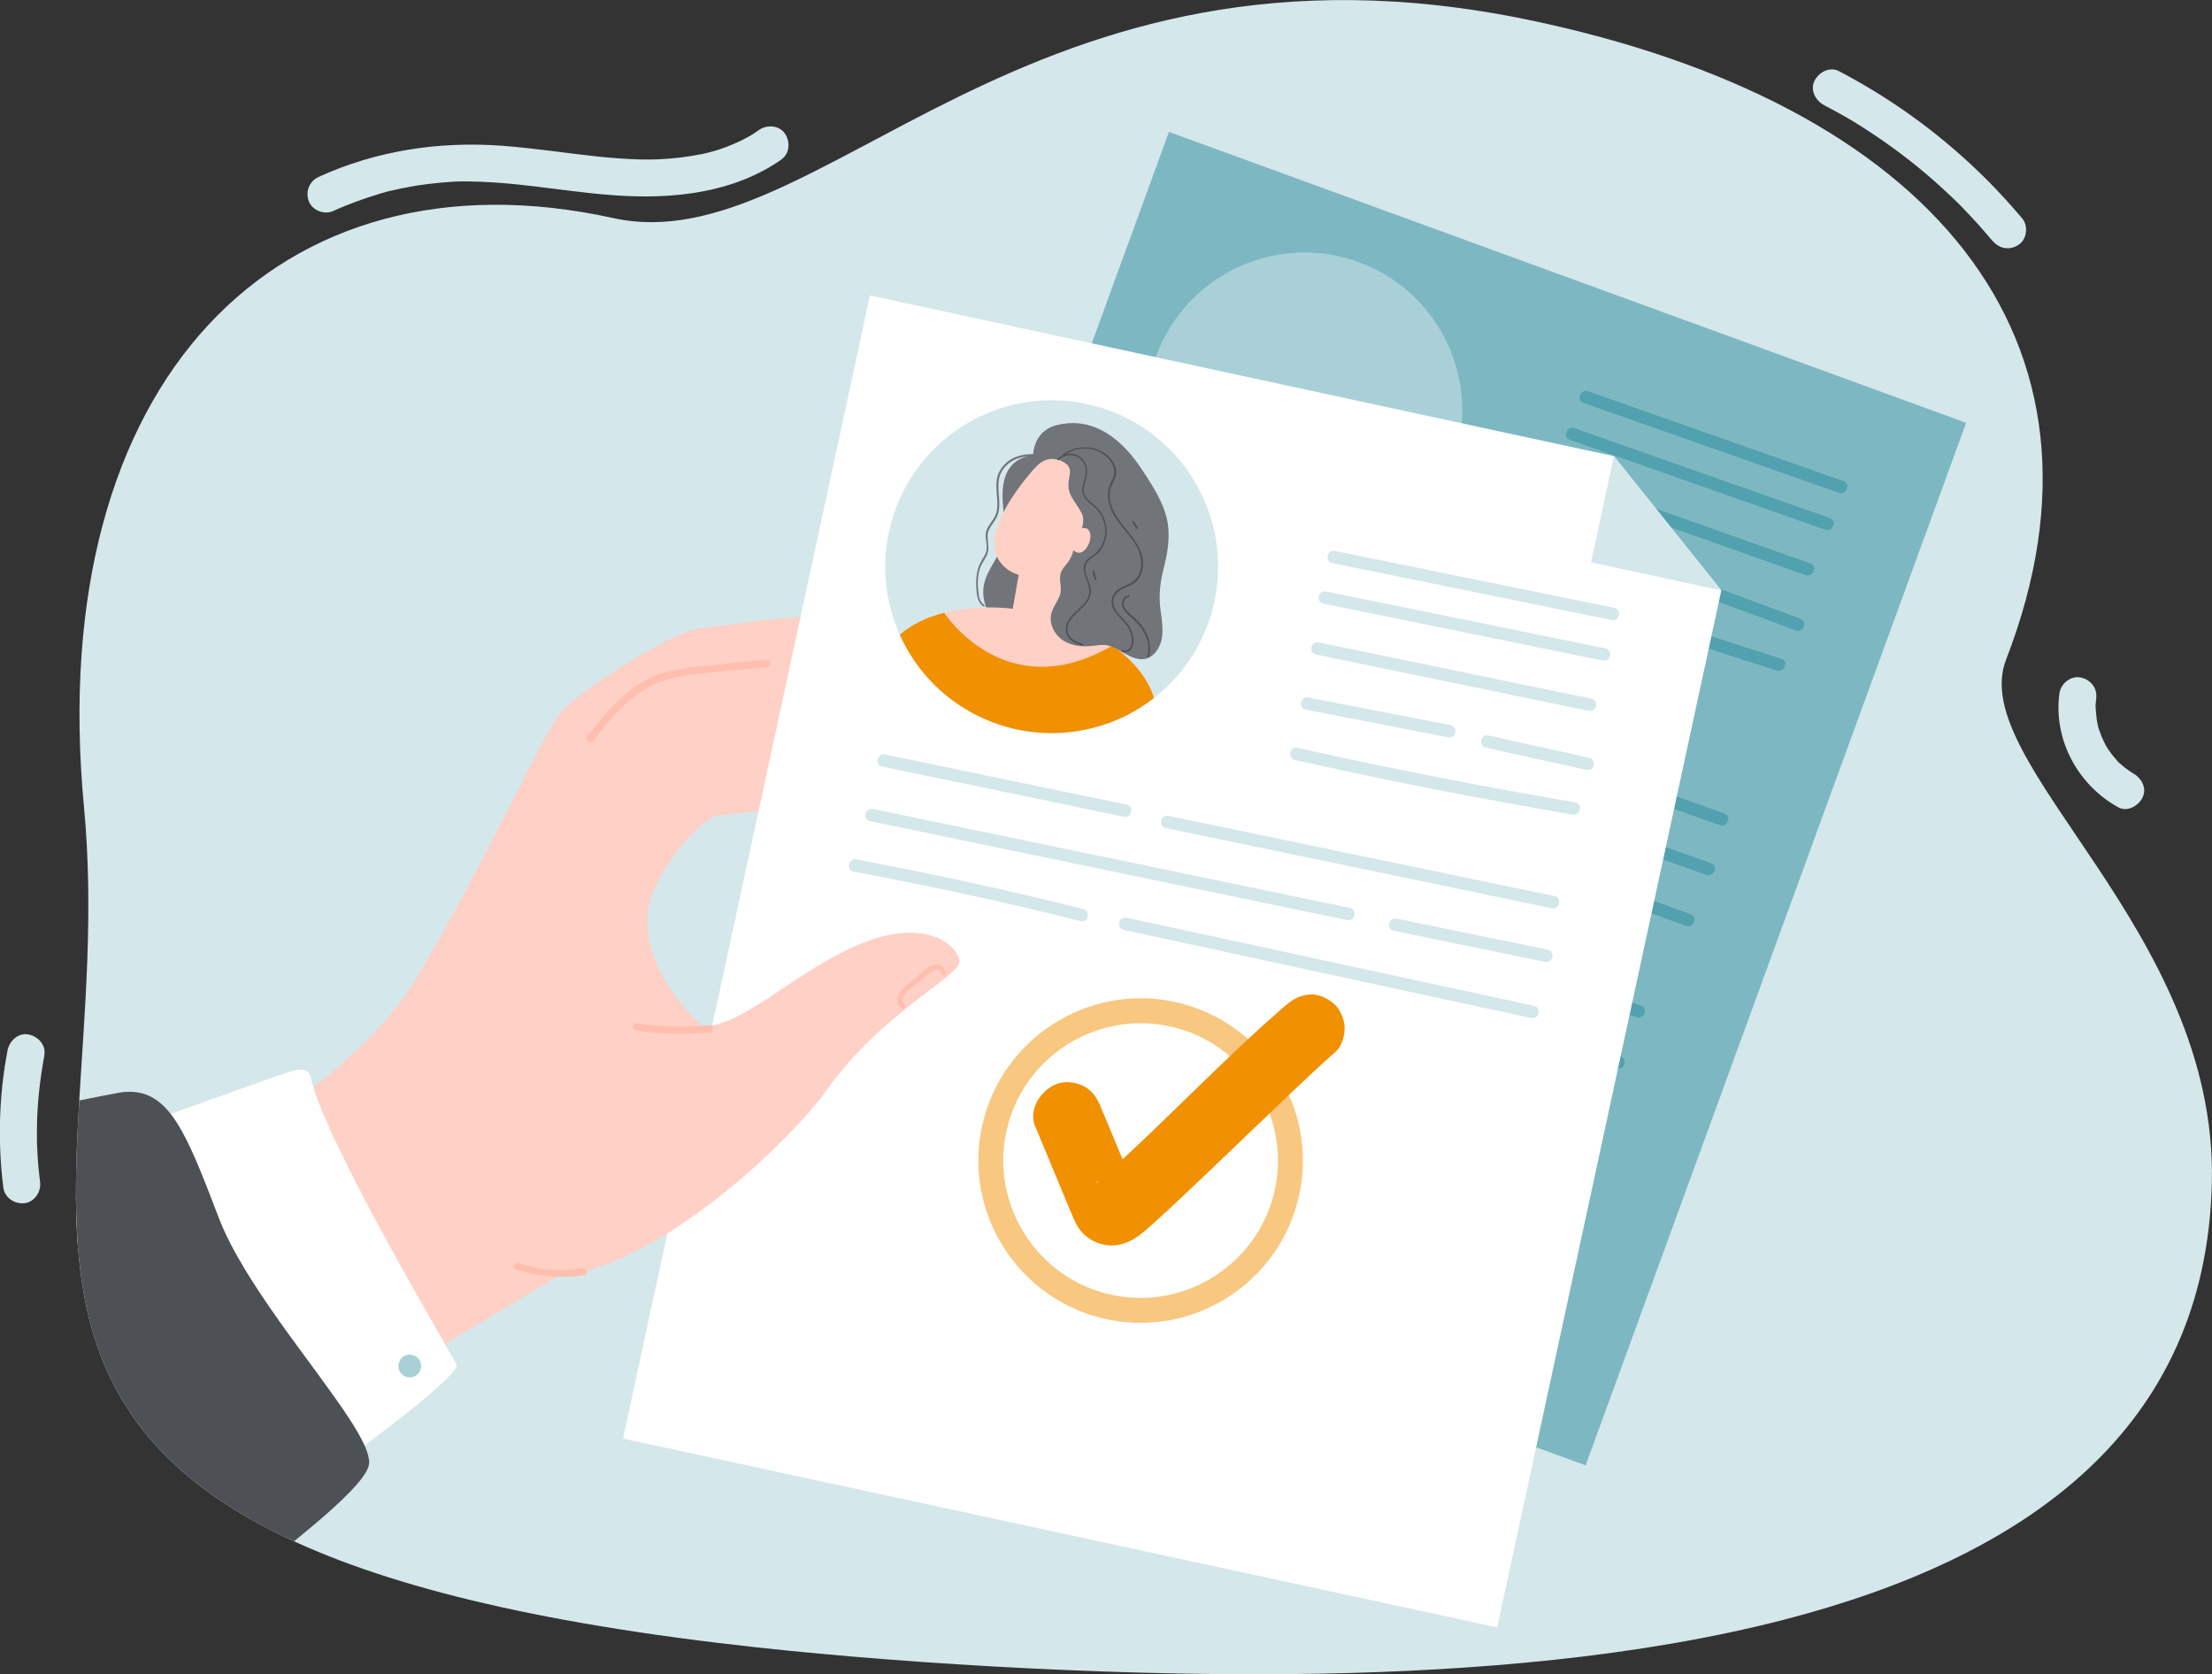
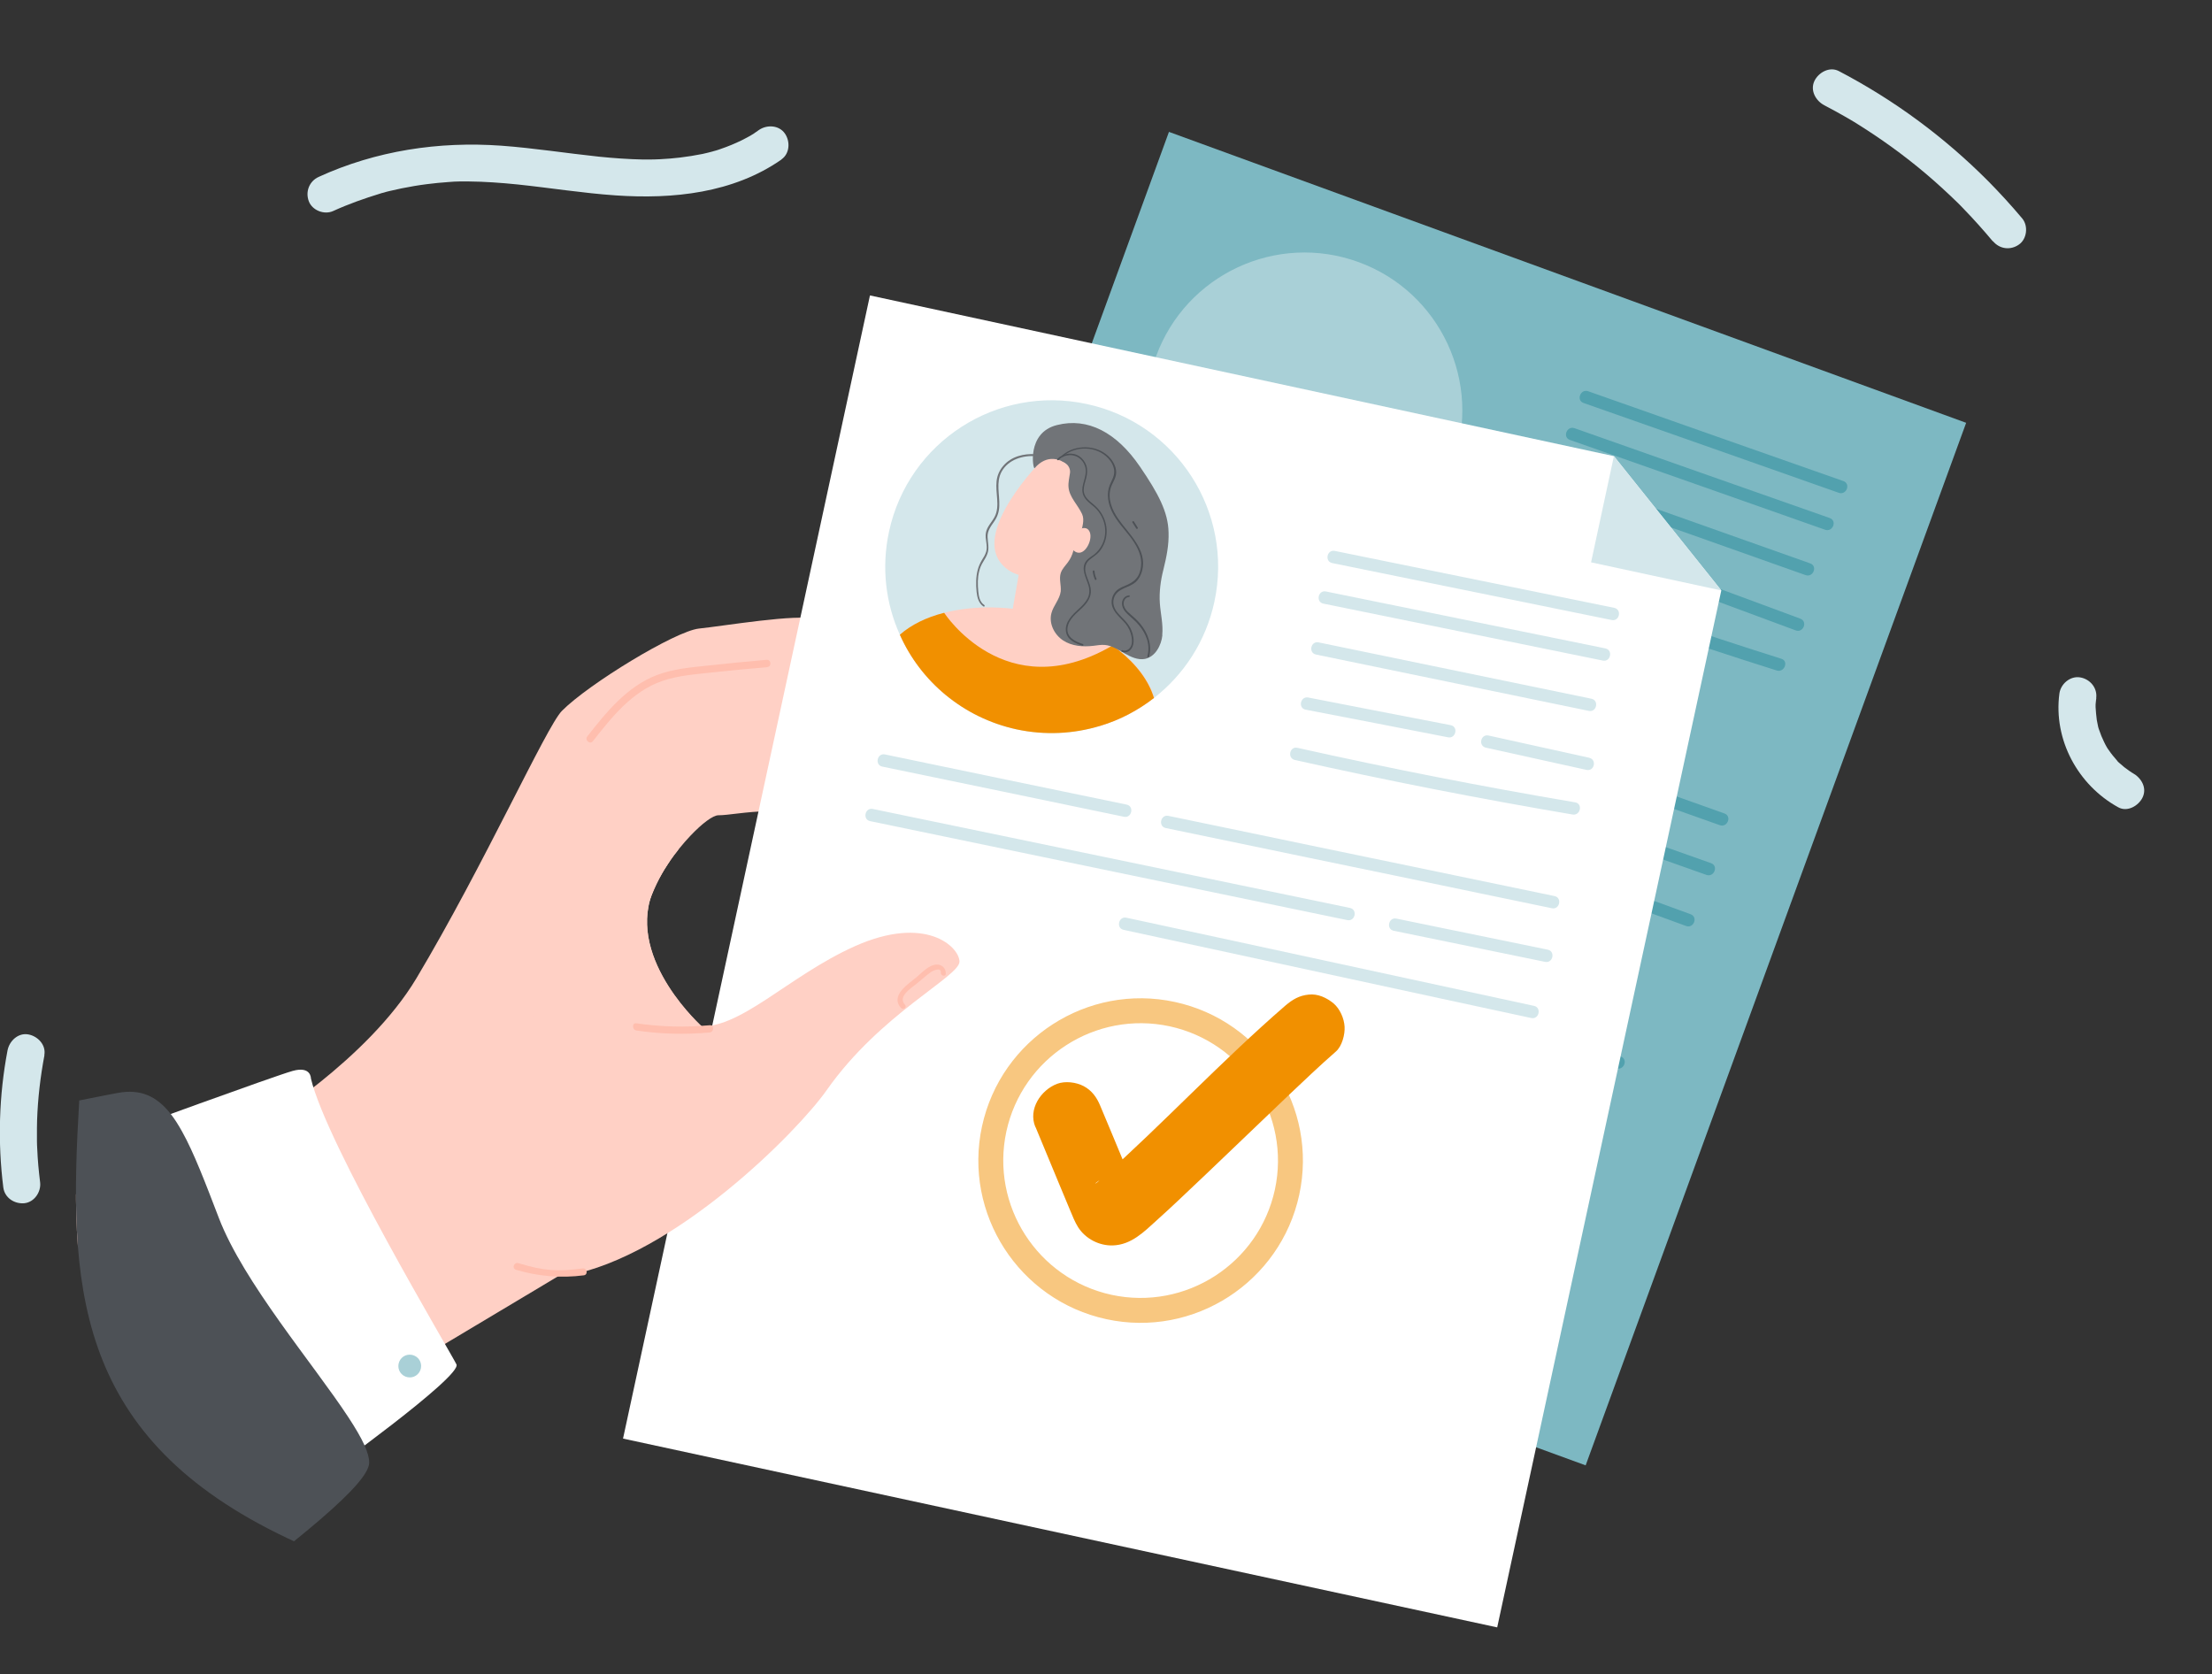
<svg xmlns="http://www.w3.org/2000/svg" id="Layer_2" data-name="Layer 2" viewBox="0 0 147.27 111.47">
  <rect x="0" y="0" width="147.27" height="111.47" fill="#333333" stroke="none" />
  <defs>
    <style>
      .cls-1 {
        fill: #7db8c2;
      }

      .cls-2 {
        fill: #52a1ae;
      }

      .cls-3 {
        fill: #d4e7eb;
      }

      .cls-4 {
        fill: #ffd0c5;
      }

      .cls-5 {
        fill: #fff;
      }

      .cls-6 {
        fill: #ffbeae;
      }

      .cls-7 {
        fill: #f19000;
      }

      .cls-8 {
        fill: none;
      }

      .cls-9 {
        fill: #a9d0d7;
      }

      .cls-10 {
        fill: #717478;
      }

      .cls-11 {
        fill: #f8c780;
      }

      .cls-12 {
        fill: #d3f0f4;
      }

      .cls-13 {
        clip-path: url(#clippath);
      }

      .cls-14 {
        fill: #4d5156;
      }
    </style>
    <clipPath id="clippath">
      <path class="cls-8" d="M5.59,53.72c2.64,27.86-15.14,49.41,44.79,55.96,10.61,1.16,25.27,1.99,37.64,1.75,10.02-.19,21.05-1.08,30.79-3.6,16.09-4.17,28.08-12.63,28.45-29.11.38-16.87-16.39-27.88-13.7-34.8,8.3-21.44-5.16-37.04-31.76-42.59-33.66-7.01-47.24,16.21-60.97,13.19C18.58,9.62,2.91,25.35,5.59,53.72Z" />
    </clipPath>
  </defs>
  <g id="image">
    <g>
      <path class="cls-3" d="M52.03,10.62c-3.21,2.24-7.22,2.65-11.03,2.39-2.19-.15-4.36-.5-6.55-.73-1.09-.11-2.18-.19-3.28-.2-.06,0-.12,0-.18,0,.03,0,.17,0,.03,0-.13,0-.26,0-.39,0-.26,0-.52.02-.77.04-.48.03-.95.08-1.43.14-.57.07-1.13.17-1.69.28-.27.06-.54.12-.81.18-.13.03-.25.06-.37.1-.05.01-.11.03-.16.04-.34.09.13-.04-.06.02-1.08.33-2.13.7-3.16,1.17-.59.27-1.39-.04-1.62-.65-.24-.64.03-1.33.65-1.62,3.83-1.75,7.99-2.38,12.17-2.08,2.17.16,4.32.5,6.49.73.98.1,1.96.17,2.94.19.1,0,.2,0,.31,0,.06,0,.24.01-.03,0,.05,0,.1,0,.15,0,.24,0,.48-.01.71-.02.44-.02.88-.06,1.32-.11.5-.06,1-.14,1.5-.24.25-.05.49-.12.73-.18-.25.06.08-.02.17-.05.11-.03.22-.07.33-.11.47-.16.93-.35,1.38-.57.22-.11.44-.23.66-.35-.23.13.09-.06.15-.1.11-.07.22-.15.33-.23.53-.37,1.33-.34,1.73.22.37.52.34,1.34-.22,1.73h0Z" />
      <path class="cls-3" d="M132.68,16.07c-.62-.74-1.26-1.46-1.94-2.16-.09-.09-.18-.18-.26-.27-.1-.1.02.02.03.03-.04-.04-.08-.08-.11-.11-.18-.18-.36-.35-.54-.52-.35-.33-.71-.66-1.07-.98-1.45-1.28-3-2.44-4.63-3.49-.24-.15-.48-.31-.73-.46-.11-.07-.21-.13-.32-.19-.05-.03-.09-.05-.14-.08-.3-.18.13.07-.05-.03-.48-.28-.97-.54-1.46-.8-.57-.3-.96-.98-.66-1.62.27-.56,1-.98,1.62-.66,3.68,1.92,7.01,4.38,9.94,7.32.79.8,1.55,1.63,2.28,2.5.41.5.31,1.36-.22,1.73-.56.4-1.29.31-1.73-.22h0Z" />
      <path class="cls-3" d="M139.57,46.46c-.02.15-.04.3-.05.45,0,.06,0,.12,0,.18-.01.3-.01-.19,0-.01.02.29.04.57.08.86.03.15.06.3.09.45.05.23-.05-.15,0,0,.02.07.04.15.07.22.09.27.2.54.33.8.06.12.12.25.19.36-.08-.13-.07-.12,0,0,.04.06.08.13.13.19.16.24.35.46.54.68.02.02.04.04.06.07.06.07.04.04-.06-.06,0,.02.11.11.13.13.11.1.23.2.35.3.12.09.24.18.37.27.05.03.1.07.15.1.26.17-.23-.13.04.02.56.31.97.97.66,1.62-.26.55-1.01,1-1.62.66-2.69-1.48-4.33-4.5-3.92-7.58.09-.64.72-1.18,1.38-1.07.66.11,1.16.7,1.07,1.38h0Z" />
      <path class="cls-3" d="M2.96,70.25c-.27,1.43-.44,2.87-.49,4.32,0,.18-.01.36-.01.54,0,.08,0,.16,0,.24,0,.03,0,.34,0,.19,0-.13,0,.11,0,.13,0,.1,0,.2,0,.3,0,.18.01.36.02.54.03.74.1,1.47.19,2.2.08.64-.38,1.33-1.05,1.4-.66.06-1.31-.36-1.4-1.05-.38-3.03-.29-6.12.28-9.12.12-.63.7-1.19,1.38-1.07.63.11,1.2.7,1.07,1.38h0Z" />
      <g class="cls-13">
-         <path class="cls-3" d="M5.59,53.72c2.64,27.86-15.14,49.41,44.79,55.96,10.61,1.16,25.27,1.99,37.64,1.75,10.02-.19,21.05-1.08,30.79-3.6,16.09-4.17,28.08-12.63,28.45-29.11.38-16.87-16.39-27.88-13.7-34.8,8.3-21.44-5.16-37.04-31.76-42.59-33.66-7.01-47.24,16.21-60.97,13.19C18.58,9.62,2.91,25.35,5.59,53.72Z" />
        <g>
          <rect class="cls-1" x="54.76" y="24.92" width="73.89" height="56.5" transform="translate(10.31 121.09) rotate(-69.95)" />
          <path class="cls-9" d="M96.74,30.94c-.88,2.41-2.55,4.3-4.61,5.49-.12.07-.24.14-.37.2-1.01.53-2.11.9-3.25,1.08-1.71.27-3.51.13-5.26-.51-1.64-.6-3.04-1.56-4.14-2.76-.64-.7-1.18-1.47-1.61-2.31-.31-.59-.56-1.22-.74-1.86-.61-2.08-.58-4.36.21-6.55,1.99-5.45,8.03-8.26,13.48-6.27,5.45,1.99,8.26,8.03,6.27,13.48Z" />
          <path class="cls-12" d="M73.81,40.31c4.9,1.74,9.79,3.48,14.69,5.22.51.18.82-.6.31-.78-4.9-1.74-9.79-3.48-14.69-5.22-.51-.18-.82.6-.31.78h0Z" />
-           <path class="cls-12" d="M72.58,43.62c3.52,1.25,7.04,2.5,10.55,3.75,4.48,1.59,8.95,3.18,13.43,4.77,1.67.59,3.35,1.19,5.02,1.78.51.18.82-.6.31-.78-3.52-1.25-7.04-2.5-10.55-3.75-4.48-1.59-8.95-3.18-13.43-4.77-1.67-.59-3.35-1.19-5.02-1.78-.51-.18-.82.6-.31.78h0Z" />
          <path class="cls-2" d="M91.02,46.6c6.38,2.27,12.76,4.54,19.14,6.8,1.45.51,2.89,1.03,4.34,1.54.51.18.82-.6.31-.78-6.38-2.27-12.76-4.54-19.14-6.8-1.45-.51-2.89-1.03-4.34-1.54-.51-.18-.82.6-.31.78h0Z" />
          <path class="cls-2" d="M104.41,54.99c3.07,1.09,6.13,2.17,9.2,3.26.51.18.82-.6.31-.78-3.07-1.09-6.13-2.17-9.2-3.26-.51-.18-.82.6-.31.78h0Z" />
          <path class="cls-12" d="M71.11,46.63c4.64,1.55,9.24,3.23,13.78,5.06.5.2.81-.58.31-.78-4.54-1.82-9.14-3.51-13.78-5.06-.51-.17-.82.61-.31.78h0Z" />
          <path class="cls-2" d="M87.51,52.61c8.25,3.01,16.5,6.03,24.74,9.04.51.19.82-.59.31-.78-8.25-3.01-16.5-6.03-24.74-9.04-.51-.19-.82.59-.31.78h0Z" />
          <path class="cls-12" d="M67.93,53.09c3.52,1.25,7.04,2.5,10.55,3.75,4.48,1.59,8.95,3.18,13.43,4.77,1.67.59,3.35,1.19,5.02,1.78.51.18.82-.6.31-.78-3.52-1.25-7.04-2.5-10.55-3.75-4.48-1.59-8.95-3.18-13.43-4.77-1.67-.59-3.35-1.19-5.02-1.78-.51-.18-.82.6-.31.78h0Z" />
-           <path class="cls-2" d="M99.75,64.47c3.07,1.09,6.13,2.17,9.2,3.26.51.18.82-.6.31-.78-3.07-1.09-6.13-2.17-9.2-3.26-.51-.18-.82.6-.31.78h0Z" />
          <path class="cls-12" d="M66.46,56.1c4.64,1.55,9.24,3.23,13.78,5.06.5.2.81-.58.31-.78-4.54-1.82-9.14-3.51-13.78-5.06-.51-.17-.82.61-.31.78h0Z" />
          <path class="cls-2" d="M82.86,62.08c8.25,3.01,16.5,6.03,24.74,9.04.51.19.82-.59.31-.78-8.25-3.01-16.5-6.03-24.74-9.04-.51-.19-.82.59-.31.78h0Z" />
          <g>
            <path class="cls-2" d="M105.43,26.83c5.66,1.99,11.33,3.98,16.99,5.98.51.18.82-.6.31-.78-5.66-1.99-11.33-3.98-16.99-5.98-.51-.18-.82.6-.31.78h0Z" />
            <path class="cls-2" d="M104.52,29.29c5.66,1.99,11.33,3.98,16.99,5.98.51.18.82-.6.31-.78-5.66-1.99-11.33-3.98-16.99-5.98-.51-.18-.82.6-.31.78h0Z" />
            <path class="cls-2" d="M103.62,32.41c5.53,1.96,11.06,3.92,16.59,5.88.51.18.82-.6.31-.78-5.53-1.96-11.06-3.92-16.59-5.88-.51-.18-.82.6-.31.78h0Z" />
            <path class="cls-2" d="M102.49,35.77c2.89.99,5.78,1.97,8.68,2.96.51.17.82-.6.31-.78-2.89-.99-5.78-1.97-8.68-2.96-.51-.17-.82.6-.31.78h0Z" />
            <path class="cls-2" d="M113.45,39.71c2.03.75,4.07,1.51,6.1,2.26.51.19.82-.59.31-.78-2.03-.75-4.07-1.51-6.1-2.26-.51-.19-.82.59-.31.78h0Z" />
            <path class="cls-2" d="M101.38,38.83c5.58,2.08,11.22,4.02,16.91,5.81.51.16.82-.62.31-.78-5.68-1.79-11.32-3.73-16.91-5.81-.51-.19-.82.59-.31.78h0Z" />
          </g>
        </g>
        <g>
          <path class="cls-4" d="M2.33,81.21l20.36,12.41c12.86-7.69,17.33-10.35,17.33-10.36.56-.64,3.19-3.9,4.68-4.84-1.45-2.93-2.21-4.45-2.82-5.69,0-.02.58-23.32.56-23.32-1.1,1.3-15.06,19.57-21.71,23.09,0,0,0,0,0,0-.24.13-.16.07-.2.12-.36.59-8.18,3.91-17.76,7.84l-.45.74Z" />
          <path class="cls-4" d="M39.31,54.52c.27.15,6.46,1.3,5.81,2.1-2.54,3.12-3.24,7.93-2.18,9.64,2.02,3.27,5.92,1.94,6.35,1.77l-10.15,9.51c-2.76.43-17.96,1.04-17.95.11.07-3.8,17.43-23.49,18.12-23.12Z" />
          <path class="cls-4" d="M17.37,74.86s7.1-4.29,10.35-9.72c4.51-7.55,8.66-16.77,9.69-17.81,1.77-1.79,7.55-5.31,9.12-5.48,1.57-.16,6.68-1.02,7.71-.62,1.03.4-2.05,3.98-5.91,6.04-3.86,2.06-8.01,5.62-8.01,5.62l-6.18,19.24-16.75,2.73Z" />
          <path class="cls-4" d="M33.26,59.7s6.88-13.15,10.46-14.75c3.58-1.6,7.72-2.74,10.14-1.39,2.41,1.35,6.86,5.42,6.75,6.22-.11.79-3.97.88-6.55-.15-2.58-1.03-9.54,2.02-9.54,2.02l-7.64,8.44-3.61-.4Z" />
          <path class="cls-4" d="M33.94,72.72s6.71-21.07,8.52-23.31c1.8-2.24,9.9-1.63,12.43-1.16s7.48,6.47,7.47,8.2c0,2.12-4.35.65-7.1-1.34-2.52-1.83-6.18-.82-7.43-.83-.36,0-1.08.54-1.85,1.35-1,1.05-2.08,2.56-2.57,3.88-1.65,4.48,3.4,8.93,3.4,8.93l-12.87,4.29Z" />
          <path class="cls-6" d="M51.09,44.42c-1.19.1-2.38.21-3.57.34-1.16.13-2.36.2-3.46.59-1.98.69-3.34,2.41-4.59,4-.19.24-.56-.07-.37-.32,1.27-1.62,2.66-3.34,4.65-4.09,1.08-.41,2.26-.51,3.4-.63,1.29-.14,2.59-.27,3.89-.38.31-.03.35.46.04.48h0Z" />
          <g>
            <polygon class="cls-5" points="99.68 108.35 41.48 95.78 57.92 19.67 107.45 30.37 114.6 39.31 99.68 108.35" />
            <g>
              <path class="cls-3" d="M80.85,40.07c-.57,2.64-2.04,4.86-4.02,6.4-1.07.83-2.28,1.47-3.59,1.86-1.75.53-3.65.64-5.56.23-1.79-.39-3.39-1.19-4.72-2.29-1.32-1.09-2.36-2.46-3.05-4.01-.94-2.08-1.24-4.47-.72-6.87,1.29-5.98,7.19-9.78,13.17-8.49,5.98,1.29,9.78,7.19,8.49,13.17Z" />
              <g>
                <path class="cls-10" d="M68.95,30.24c-.78-.05-1.61.14-2.15.77-.25.29-.41.64-.45,1.03-.04.4.01.8.04,1.19.03.41.02.83-.18,1.2-.19.35-.5.64-.57,1.04-.08.42.14.84.02,1.25-.06.21-.18.4-.3.59-.11.19-.2.39-.26.61-.13.48-.13,1-.08,1.49.04.37.14.76.46.97.06.04.11-.06.05-.1-.3-.19-.37-.58-.4-.92-.04-.44-.05-.89.06-1.32.05-.22.14-.43.26-.62.1-.17.21-.34.28-.53.15-.38.03-.74.02-1.13-.02-.43.23-.73.46-1.07.21-.31.31-.64.32-1.01.03-.76-.23-1.56.15-2.27.46-.83,1.43-1.1,2.29-1.04.07,0,.07-.11,0-.12h0Z" />
-                 <path class="cls-10" d="M71.27,35.89c.19-1.03.44-2.05.74-3.05l-2.85-2.61c-.6.07-1.22.21-1.67.62-.68.62-.79,1.66-.73,2.58.06.92.25,1.87,0,2.77-.28.95-1.03,1.71-1.24,2.68-.23,1.06.26,2.19,1.06,2.89.8.7,1.86,1.03,2.91,1.15.05,0,.11.01.16,0,.09-.03.14-.14.18-.23.86-2.15,1.02-4.51,1.45-6.79Z" />
                <path class="cls-4" d="M76.83,46.47c-1.07.83-2.28,1.47-3.59,1.86-1.61-.07-3.61-.34-5.73-.8-1.68-.36-3.23-.8-4.54-1.26-1.32-1.09-2.36-2.46-3.05-4.01.75-.66,1.76-1.16,2.95-1.46h0c.85-.22,1.79-.34,2.79-.36.58,0,1.17.02,1.78.09.51.06,1.02.14,1.54.25.33.07.66.15.98.24.13.04.25.07.38.11.09.03.17.05.26.08.16.05.33.11.49.17.04.01.07.03.11.04,1.09.42,2.07.94,2.89,1.54.14.1.28.2.41.31,0,0,0,0,0,0,1.19.95,2.01,2.05,2.35,3.19Z" />
                <path class="cls-7" d="M76.83,46.47c-1.07.83-2.28,1.47-3.59,1.86-1.75.53-3.65.64-5.56.23-1.79-.39-3.39-1.19-4.72-2.29-1.32-1.09-2.36-2.46-3.05-4.01.75-.66,1.76-1.16,2.95-1.46h0s4.05,6.28,11.1,2.24c.04-.02.07-.04.11-.06.14.1.28.2.41.31,0,0,0,0,0,0,1.19.95,2.01,2.05,2.35,3.19Z" />
                <path class="cls-4" d="M68.13,42.2c-.91-.32-.82-1.04-.63-2.09l.73-4.17c.21-1.17,1.26-1.98,2.35-1.8,1.09.17,1.16.41.96,1.58l-.78,4.98c-.21,1.17-1.64,1.92-2.64,1.5Z" />
                <path class="cls-4" d="M69.28,30.74s-4.39,4.46-2.68,6.7c1.05,1.37,3.02,1.12,5.6.21,2.23-.79,2.08-9.46-2.93-6.91Z" />
                <path class="cls-10" d="M74.78,36.2c.14-.62.15-1.26.15-1.89,0-.65.01-1.32-.21-1.93-.37-1.02-1.31-1.68-2.25-2.18l-1.82.48c.38.11.63.47.59.79-.04.32-.13.64-.1.97.06.67.62,1.17.9,1.78.19.41,0,.89-.09,1.34-.07.4-.01.76-.02,1.17,0,.2.04.4,0,.59-.05.2-.18.37-.28.56-.15.29-.2.64-.1.95.1.31.35.56.67.62.54.1,1.02-.35,1.35-.8.55-.73,1.02-1.55,1.22-2.44Z" />
                <path class="cls-10" d="M77.38,42.28c.07-.71-.11-1.41-.16-2.11-.05-.76.05-1.52.24-2.26.2-.81.37-1.63.34-2.47-.03-1.35-.68-2.58-1.91-4.38-1.55-2.27-3.47-3.28-5.52-2.76-2.05.51-1.59,2.98-1.49,2.87,1.6-1.84,3.75.81,3.79,3.15l-1.15,1.56c.06.54-.09,1.1-.41,1.54-.17.24-.4.45-.49.74-.12.39.04.81,0,1.22-.07.53-.49.94-.62,1.45-.18.69.2,1.43.78,1.81.58.38,1.31.44,2,.36.25-.03.51-.08.77-.06.48.04.9.32,1.32.56.42.24.89.46,1.36.37.68-.14,1.09-.89,1.16-1.59Z" />
                <path class="cls-4" d="M71.12,35.69s.96-.83,1.34-.42c.38.42-.07,1.49-.59,1.53-.52.04-.79-.8-.77-.96l.02-.16Z" />
                <path class="cls-14" d="M70.49,30.61c.39-.38,1.03-.42,1.44-.05.19.17.32.41.35.67.04.28-.05.55-.12.82-.07.25-.14.51-.08.77.05.24.2.44.38.6.18.17.39.31.56.5.18.2.32.43.42.68.2.52.2,1.11-.05,1.63-.12.25-.3.48-.51.66-.2.16-.43.27-.58.48-.35.49,0,1.07.15,1.55.1.31.11.62-.04.92-.14.27-.36.49-.58.69-.42.39-.95.87-.86,1.52.08.56.64.79,1.1.94.07.02.09-.09.02-.11-.48-.16-1.09-.43-1.02-1.07.08-.62.63-.99,1.03-1.39.2-.2.38-.43.47-.7.09-.27.07-.54-.02-.81-.09-.29-.24-.57-.29-.88-.04-.33.06-.59.31-.79.21-.17.44-.3.62-.51.17-.2.29-.43.38-.68.17-.51.14-1.06-.07-1.55-.1-.22-.22-.43-.38-.61-.17-.2-.38-.36-.58-.53-.21-.19-.38-.41-.39-.72,0-.28.1-.55.17-.82.07-.28.09-.57,0-.84-.09-.25-.25-.46-.46-.6-.45-.3-1.07-.21-1.46.17-.05.05.03.13.08.08h0Z" />
                <path class="cls-14" d="M70.78,30.37c.86-.71,2.23-.68,3,.14.21.22.37.51.4.82.03.36-.16.64-.29.95-.24.59-.12,1.26.16,1.82.3.6.77,1.09,1.18,1.62.38.5.74,1.09.75,1.75,0,.3-.06.62-.21.88-.16.27-.4.44-.68.57-.25.11-.52.2-.73.38-.21.19-.34.46-.35.75-.02.57.44.95.79,1.32.22.23.39.49.48.8.1.31.16.76-.1,1.02-.12.11-.29.17-.44.1-.07-.03-.12.07-.05.1.24.11.51,0,.65-.22.18-.28.15-.65.07-.96-.08-.3-.23-.57-.44-.81-.19-.22-.42-.42-.6-.65-.19-.25-.3-.55-.22-.88.09-.36.37-.56.68-.7.27-.12.54-.21.77-.41.22-.19.36-.46.44-.75.37-1.41-.9-2.46-1.6-3.48-.4-.58-.71-1.32-.49-2.04.1-.34.34-.62.36-.98.02-.29-.09-.58-.25-.82-.64-.95-2-1.15-2.97-.63-.13.07-.24.15-.35.24-.06.05,0,.14.06.1h0Z" />
                <path class="cls-14" d="M75.16,39.65c-.25,0-.44.23-.46.48-.02.31.17.57.38.77.25.23.51.44.73.7.23.27.42.58.54.92.13.38.15.79.04,1.18-.02.07.09.1.11.02.22-.77-.08-1.57-.56-2.16-.12-.15-.26-.29-.4-.42-.15-.14-.32-.27-.47-.42-.14-.14-.26-.33-.26-.54,0-.21.14-.42.35-.43.07,0,.07-.12,0-.12h0Z" />
-                 <path class="cls-14" d="M72.75,38.03c.02.2.07.38.15.56.03.07.13,0,.1-.06-.07-.16-.12-.33-.13-.5,0-.07-.12-.07-.11,0h0Z" />
+                 <path class="cls-14" d="M72.75,38.03c.02.2.07.38.15.56.03.07.13,0,.1-.06-.07-.16-.12-.33-.13-.5,0-.07-.12-.07-.11,0h0" />
                <path class="cls-14" d="M75.39,34.78c.09.14.17.28.26.41.04.06.13,0,.1-.06-.09-.14-.17-.28-.26-.41-.04-.06-.13,0-.1.06h0Z" />
              </g>
            </g>
            <g>
              <path class="cls-11" d="M73.66,87.83c-5.82-1.26-9.54-7.02-8.28-12.84,1.26-5.82,7.02-9.54,12.84-8.28,5.82,1.26,9.54,7.02,8.28,12.84-1.26,5.82-7.02,9.54-12.84,8.28ZM77.87,68.33c-4.93-1.06-9.8,2.08-10.87,7.01-1.06,4.93,2.08,9.8,7.01,10.87,4.93,1.06,9.8-2.08,10.87-7.01,1.06-4.93-2.08-9.8-7.01-10.87Z" />
              <path class="cls-7" d="M68.94,75.03l1.56,3.76c.25.6.5,1.2.75,1.8.16.38.31.77.53,1.12.49.77,1.41,1.24,2.31,1.21,1.23-.04,2.07-.9,2.92-1.67.47-.42.93-.85,1.39-1.28,2.47-2.32,4.9-4.68,7.35-7.01,1.05-.99,2.09-1.99,3.18-2.94.42-.36.62-1.14.59-1.66-.03-.55-.31-1.19-.73-1.55-.46-.38-1.05-.66-1.66-.59-.63.06-1.08.33-1.55.73-4.24,3.67-8.08,7.8-12.26,11.53-.09.08-.17.15-.26.23-.14.12-.3.16.23-.19-.2.13-.13.11.2-.06,1.17-.15,1.91.19,2.21,1.02,0-.04-.12-.29-.13-.3-.08-.2-.17-.4-.25-.6-.15-.35-.29-.7-.44-1.05-.54-1.3-1.08-2.61-1.63-3.91-.23-.56-.56-1.02-1.11-1.31-.5-.26-1.22-.35-1.76-.15-1.08.41-1.94,1.69-1.45,2.87h0Z" />
            </g>
            <g>
              <path class="cls-3" d="M58.74,51.04c5.36,1.11,10.73,2.22,16.09,3.34.52.11.7-.7.18-.81-5.36-1.11-10.73-2.22-16.09-3.34-.52-.11-.7.7-.18.81h0Z" />
              <path class="cls-3" d="M57.93,54.67c3.85.8,7.71,1.6,11.56,2.4,4.9,1.02,9.81,2.03,14.71,3.05,1.83.38,3.67.76,5.5,1.14.52.11.7-.7.18-.81-3.85-.8-7.71-1.6-11.56-2.4-4.9-1.02-9.81-2.03-14.71-3.05-1.83-.38-3.67-.76-5.5-1.14-.52-.11-.7.7-.18.81h0Z" />
              <path class="cls-3" d="M77.61,55.13c3.18.66,6.36,1.32,9.53,1.98,3.82.79,7.64,1.58,11.46,2.38,1.57.33,3.14.65,4.72.98.52.11.7-.7.18-.81-3.18-.66-6.36-1.32-9.53-1.98-3.82-.79-7.64-1.58-11.46-2.38-1.57-.33-3.14-.65-4.72-.98-.52-.11-.7.7-.18.81h0Z" />
              <path class="cls-3" d="M92.79,61.97c3.36.69,6.72,1.38,10.08,2.07.52.11.7-.7.18-.81-3.36-.69-6.72-1.38-10.08-2.07-.52-.11-.7.7-.18.81h0Z" />
-               <path class="cls-3" d="M56.83,58.03c5.07.95,10.11,2.04,15.11,3.3.52.13.69-.68.18-.81-5-1.25-10.04-2.35-15.11-3.3-.53-.1-.7.71-.18.81h0Z" />
              <path class="cls-3" d="M74.81,61.91c7.05,1.53,14.11,3.05,21.16,4.58,1.99.43,3.98.86,5.98,1.29.52.11.7-.7.18-.81-7.05-1.53-14.11-3.05-21.16-4.58-1.99-.43-3.98-.86-5.98-1.29-.52-.11-.7.7-.18.81h0Z" />
            </g>
            <g>
              <path class="cls-3" d="M88.7,37.49c6.2,1.26,12.4,2.53,18.6,3.79.52.11.7-.7.17-.81-6.2-1.26-12.4-2.53-18.6-3.79-.52-.11-.7.7-.17.81h0Z" />
              <path class="cls-3" d="M88.11,40.19c6.2,1.26,12.4,2.53,18.6,3.79.52.11.7-.7.17-.81-6.2-1.26-12.4-2.53-18.6-3.79-.52-.11-.7.7-.17.81h0Z" />
              <path class="cls-3" d="M87.62,43.58c6.05,1.25,12.11,2.5,18.16,3.75.52.11.7-.7.17-.81-6.05-1.25-12.11-2.5-18.16-3.75-.52-.11-.7.7-.17.81h0Z" />
              <path class="cls-3" d="M86.93,47.25c3.16.61,6.32,1.22,9.48,1.84.52.1.7-.71.17-.81-3.16-.61-6.32-1.22-9.48-1.84-.52-.1-.7.71-.17.81h0Z" />
              <path class="cls-3" d="M98.93,49.78c2.23.49,4.46.99,6.7,1.48.52.11.7-.69.17-.81-2.23-.49-4.46-.99-6.7-1.48-.52-.11-.7.69-.17.81h0Z" />
              <path class="cls-3" d="M86.21,50.6c6.13,1.37,12.29,2.58,18.49,3.63.52.09.7-.72.17-.81-6.19-1.05-12.36-2.26-18.49-3.63-.52-.12-.69.69-.17.81h0Z" />
            </g>
            <polygon class="cls-3" points="107.45 30.37 105.93 37.44 114.6 39.31 107.45 30.37" />
          </g>
          <path class="cls-4" d="M43.41,59.5c.26-.71.69-1.46,1.19-2.18-1.24-.75-3.05-1.84-4.48-2.68-1.82,4.81-4.08,11.62-5.3,15.35l6.29.32,5.7-1.9s-5.05-4.45-3.4-8.93Z" />
          <g>
            <path class="cls-4" d="M37.74,84.93c7.16-1.29,15.39-9.62,17.3-12.35,3.58-5.1,8.86-7.57,8.84-8.56-.02-.99-2.25-3.13-6.97-1.02-4.49,2.01-7.78,5.71-10.58,5.3-1.11-.16-7.96-.54-7.96-.54,0,0-3.36,17.66-.62,17.16Z" />
            <path class="cls-6" d="M62.64,64.76c.02-.39-.51-.14-.65-.05-.1.07-.2.15-.3.23-.22.18-.44.36-.66.55-.39.33-1.29.85-.77,1.42.14.16-.13.35-.27.2-.77-.84.54-1.63,1.09-2.1.35-.3.8-.79,1.3-.79.36,0,.6.27.59.61,0,.21-.34.16-.33-.06h0Z" />
          </g>
          <path class="cls-6" d="M42.37,68.13c1.62.24,3.25.28,4.88.13.31-.03.3.45,0,.48-1.63.15-3.26.11-4.88-.13-.3-.04-.3-.53,0-.48h0Z" />
          <path class="cls-6" d="M38.87,84.91c-1.52.2-3.05.07-4.52-.37-.29-.09-.13-.53.16-.44,1.76.53,2.63.57,4.28.35.3-.04.38.42.08.46h0Z" />
          <g>
            <path class="cls-5" d="M21.52,98.26s9.25-6.62,8.87-7.42c-.39-.8-8.67-14.67-9.69-19.04,0,0,.02-.84-1.21-.5-1.23.34-11.51,4.1-11.51,4.1l2.35,13.7,11.19,9.16Z" />
            <path class="cls-14" d="M-10.04,77.14l-5.8,24.39,28.13,6.69c7.87-5.88,12.27-9.45,12.29-10.84,0-.31-.11-.7-.31-1.15-.24-.53-.61-1.16-1.07-1.86-2.34-3.57-6.98-8.98-8.63-13.28-.92-2.4-1.66-4.34-2.44-5.74-.25-.45-.5-.85-.77-1.19-.93-1.18-2-1.68-3.54-1.39-.96.18-12.64,2.4-17.87,4.37Z" />
            <path class="cls-9" d="M27.98,91.24c.16-.39-.02-.83-.41-.99-.39-.16-.83.02-.99.41-.16.39.02.83.41.99.39.16.83-.02.99-.41Z" />
          </g>
        </g>
      </g>
    </g>
  </g>
</svg>